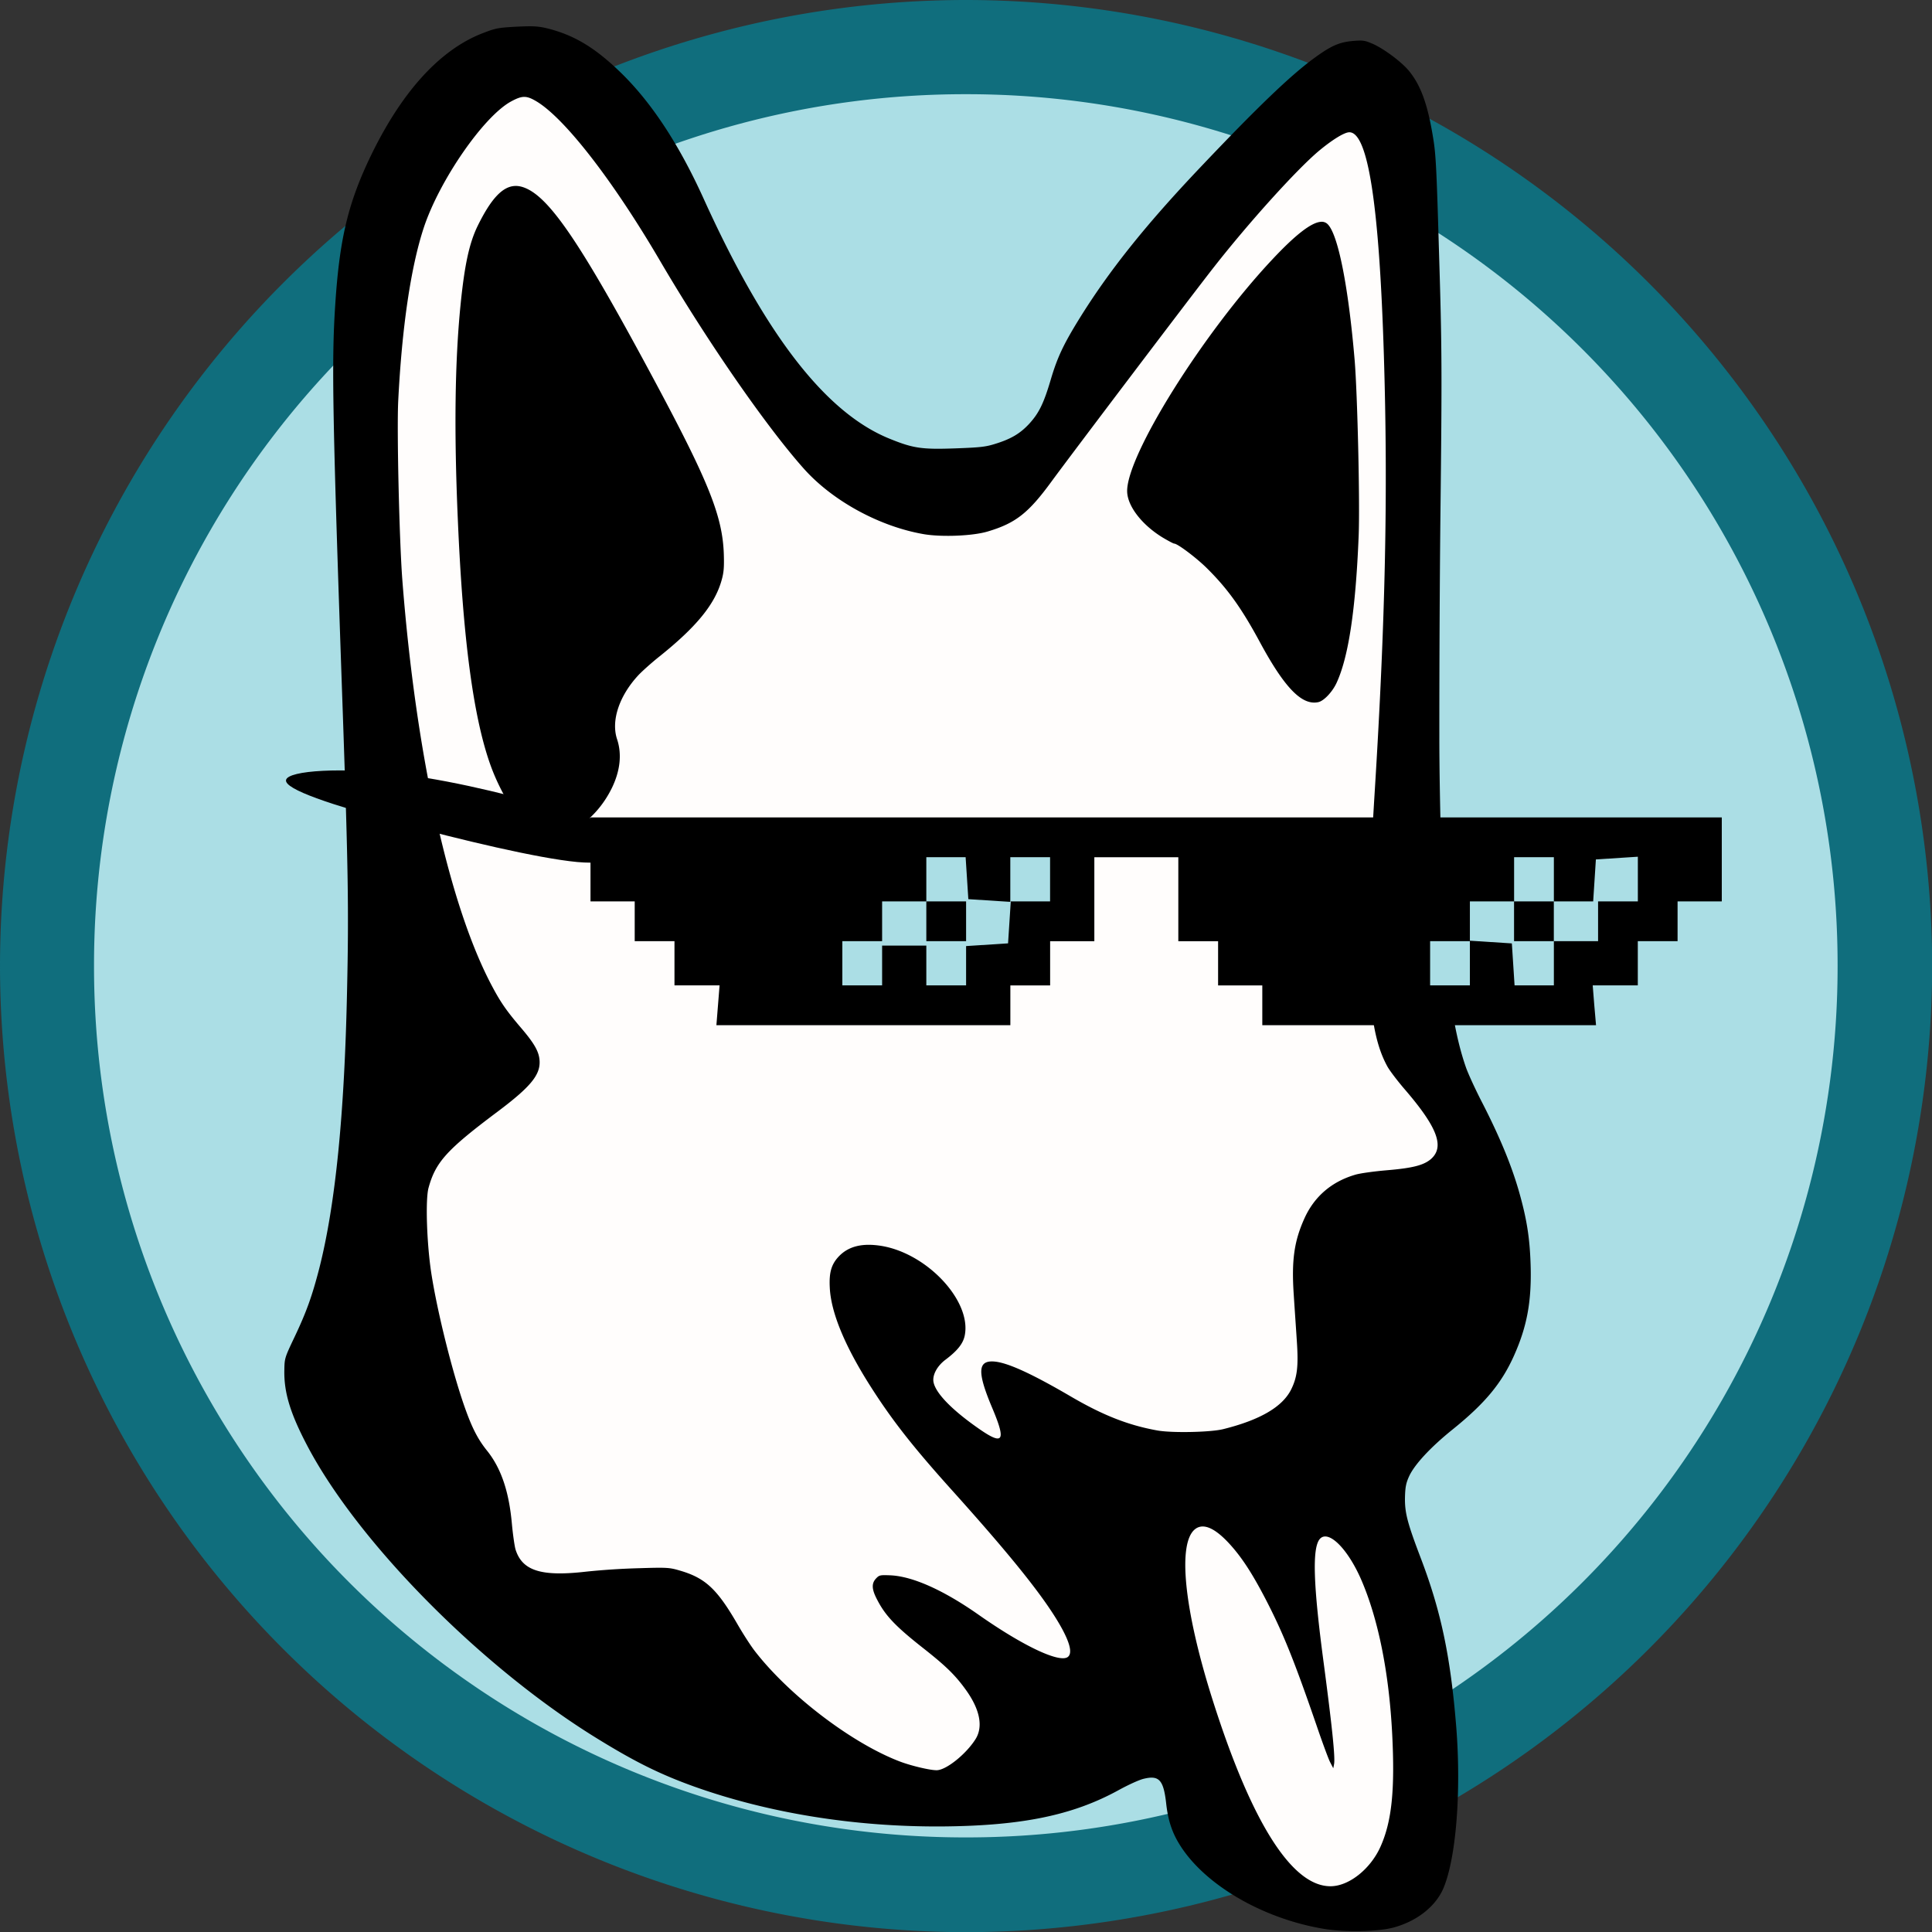
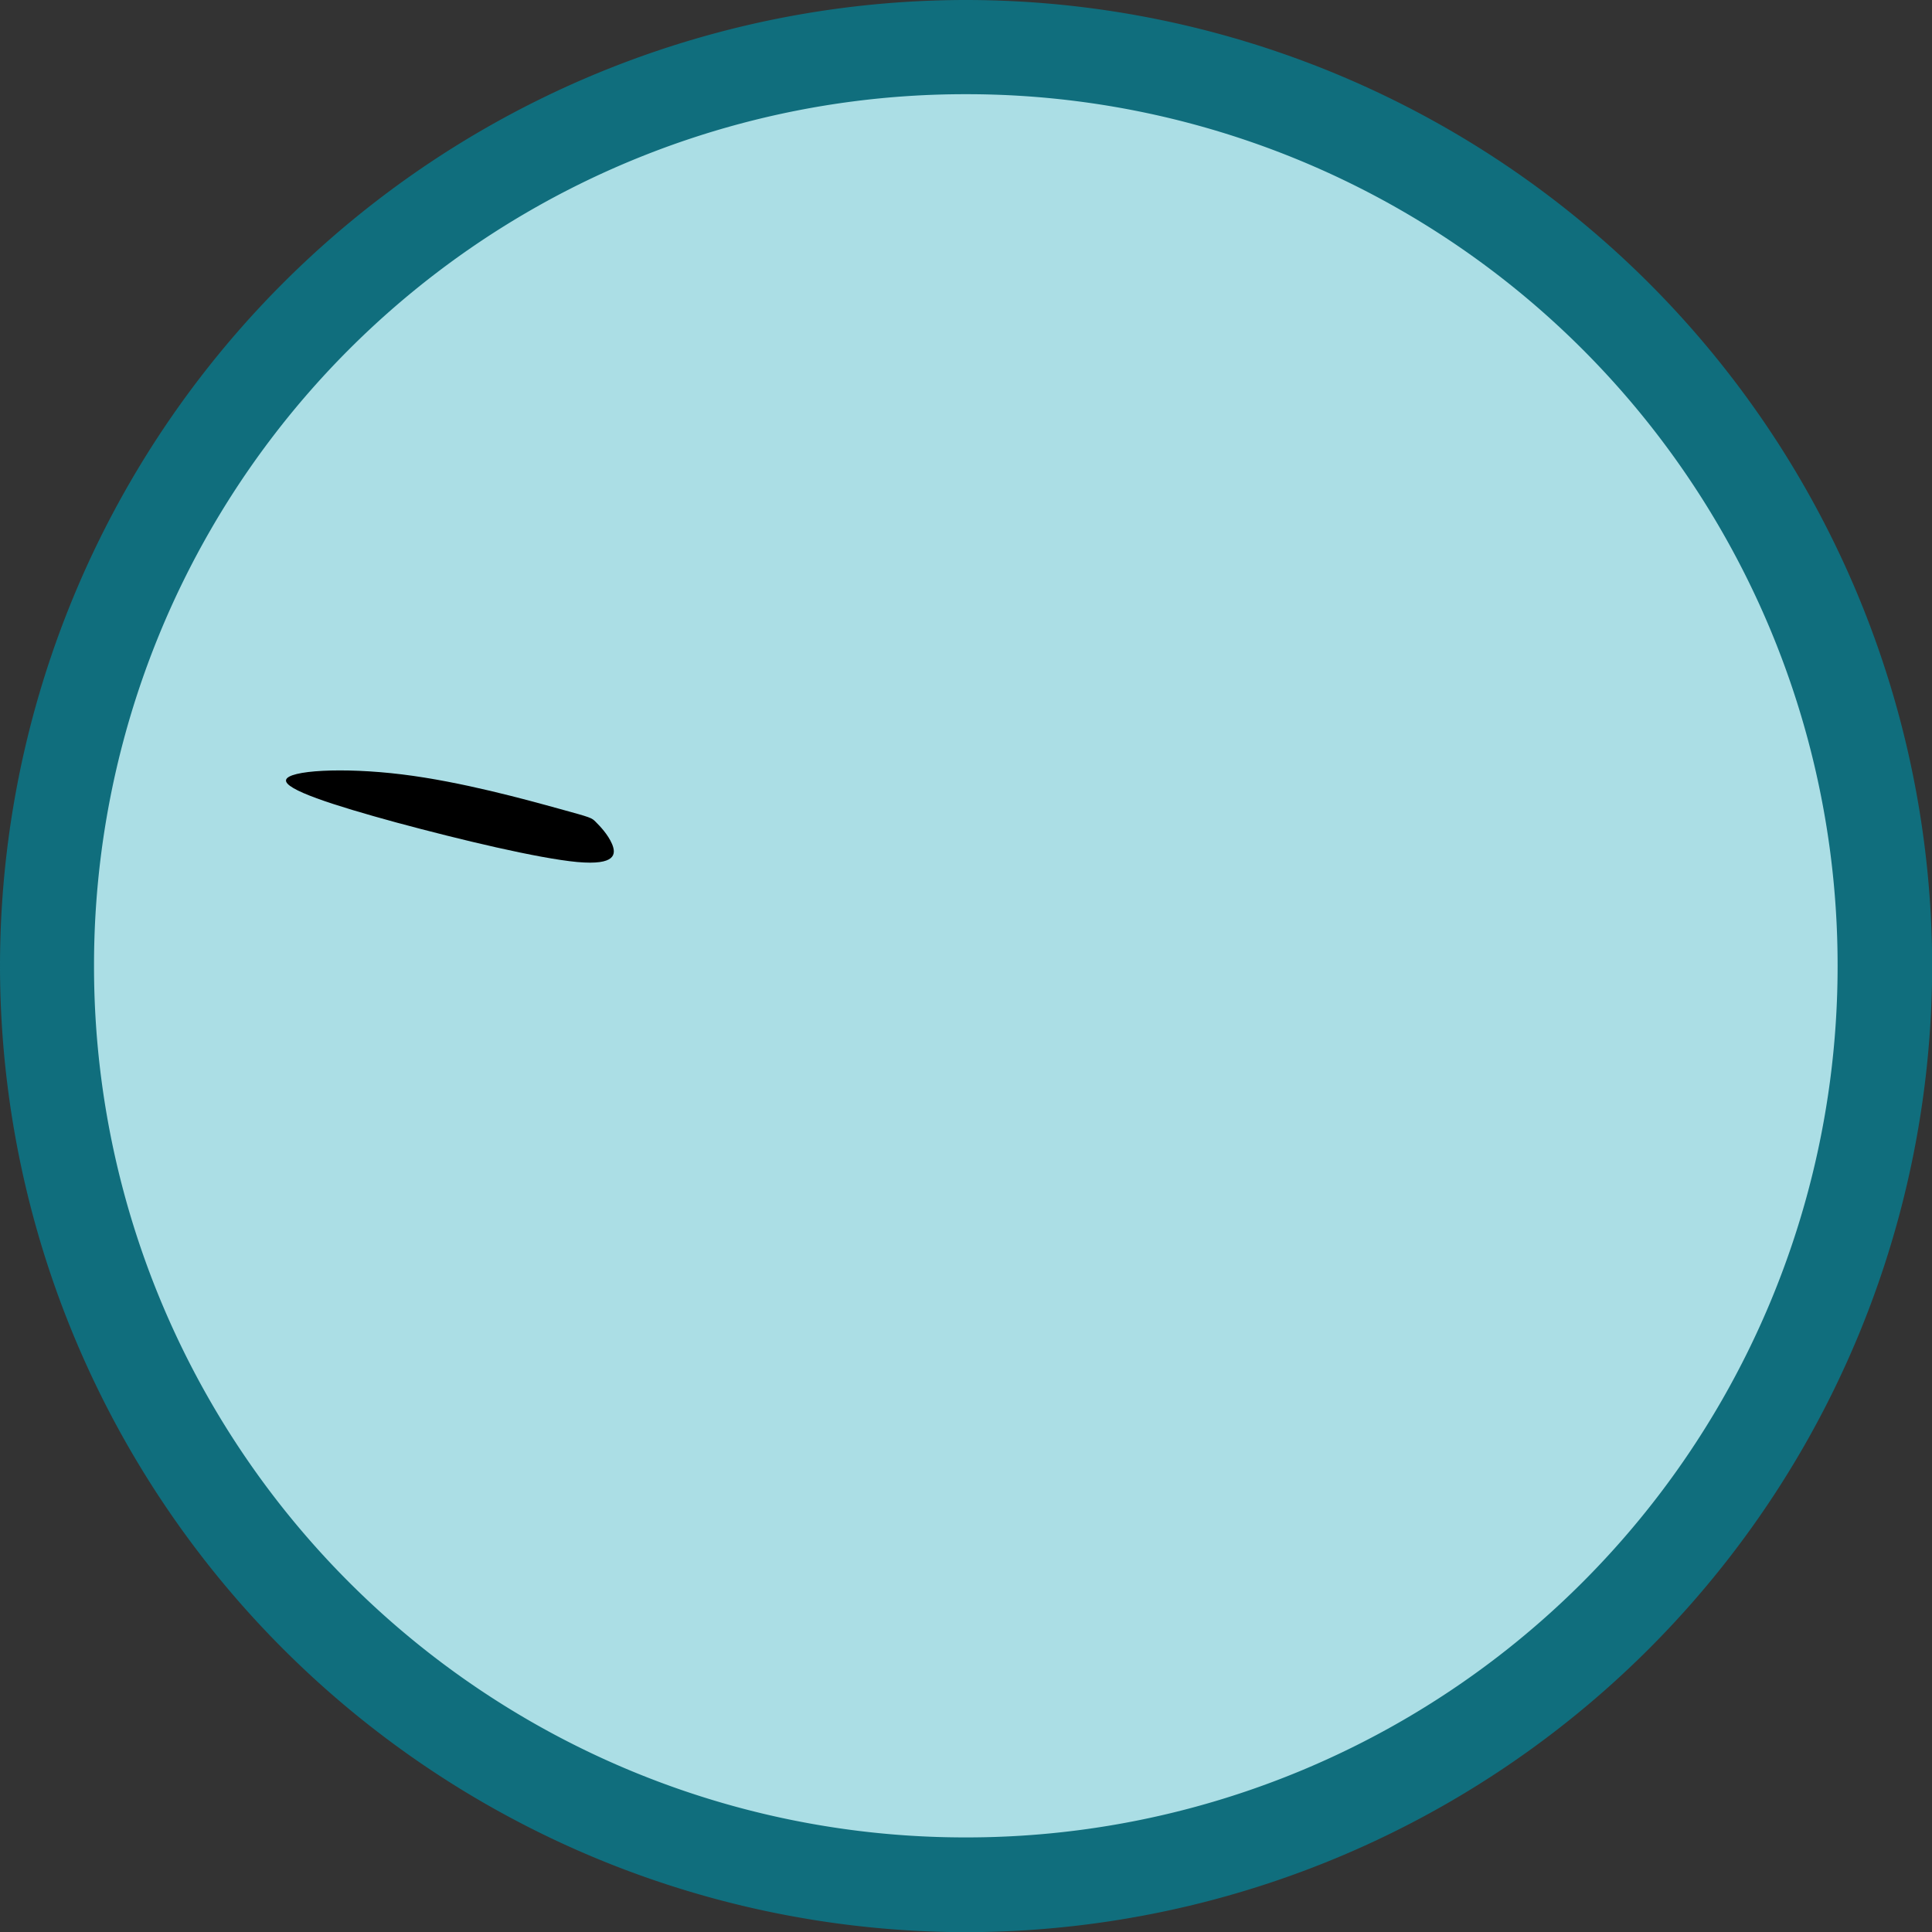
<svg xmlns="http://www.w3.org/2000/svg" width="83" height="83" version="1.1" viewBox="0 0 21.96 21.96">
  <rect x="0" y="0" width="21.96" height="21.96" fill="#333333" stroke="none" />
  <g transform="matrix(2.075 0 0 2.075 -.029 0)">
    <path d="m10.274 5.241a5.034 5.034 0 0 1-5.033 5.033 5.034 5.034 0 0 1-5.034-5.033 5.034 5.034 0 0 1 5.034-5.034 5.034 5.034 0 0 1 5.033 5.034z" fill="#abdee5" style="-inkscape-stroke:none;font-variation-settings:normal;paint-order:markers fill stroke" />
    <path d="m5.305 0a5.294 5.294 0 0 0-5.291 5.291 5.296 5.296 0 0 0 5.29 5.293 5.298 5.298 0 0 0 5.294-5.293 5.296 5.296 0 0 0-5.293-5.291zm0 0.516a4.771 4.771 0 0 1 4.775 4.774 4.771 4.771 0 0 1-4.775 4.775 4.771 4.771 0 0 1-4.776-4.774 4.771 4.771 0 0 1 4.776-4.775z" fill="#106e7d" style="-inkscape-stroke:none;font-variation-settings:normal;paint-order:markers fill stroke" />
    <g transform="matrix(-1.345 0 0 1.345 8.919 -2.152)">
-       <path transform="matrix(.065 .002 -.002 .065 5.623 -1.879)" d="m-15.896 57.977c-0.423 4e-3 -0.407 7e-3 -0.645 0.068-1.274 0.35-2.057 0.813-3.39 2.162a2.314 2.314 0 0 1-7e-3 6e-3c-1.647 1.654-3.208 4.115-4.603 7.463-3.706 8.895-7.43 14.436-12.389 16.619-1.565 0.693-2.86 0.937-4.998 0.928a2.314 2.314 0 0 1-4e-3 0c-1.59-0.01-2.343-0.074-3.078-0.274-1.252-0.337-2.403-0.95-3.228-1.775a2.314 2.314 0 0 1-0.01-0.012c-0.874-0.885-1.488-2.052-2.026-3.691l-2e-3 -6e-3c-0.393-1.189-0.63-1.654-1.585-3.104l-2e-3 -4e-3c-1.865-2.816-4.114-5.473-7.625-8.95-3.607-3.573-5.704-5.444-6.967-6.313a2.314 2.314 0 0 1-2e-3 0c-0.973-0.67-0.765-0.58-1.291-0.612-0.26-0.047 0.154-0.144-0.135 4e-3 -0.125 0.066-1.391 1.117-1.365 1.082a2.314 2.314 0 0 1-0.01 0.012c-0.365 0.482-0.665 1.211-0.912 3.115a2.314 2.314 0 0 1-2e-3 0.014c-0.118 0.866-0.134 1.625-0.125 6.885a2.314 2.314 0 0 1 0 4e-3c0 5.871 0.032 7.218 0.422 16.468a2.314 2.314 0 0 1 0 2e-3c0.148 3.568 0.347 9.06 0.486 13.686 0.141 4.472 0.166 12.047-4e-3 14.445-0.197 3.01-0.528 5.233-1.123 7.121l-2e-3 8e-3c-0.241 0.774-0.637 1.647-1.096 2.602-0.961 2.031-1.561 3.64-1.931 5.072v2e-3c-0.42 1.647-0.535 2.55-0.535 4.117 0 2.052 0.234 3.105 0.982 4.645a2.314 2.314 0 0 1 0 2e-3c0.669 1.38 1.371 2.205 3.264 3.64 1.62 1.22 2.8 2.193 3.543 3.731 0.297 0.61 0.477 1.448 0.517 2.14a2.314 2.314 0 0 1 0 0.012c0.068 1.259-0.202 2.45-0.972 4.68a2.314 2.314 0 0 1-2e-3 4e-3c-1.124 3.232-1.583 5.77-1.793 10.096v4e-3c-0.179 3.797 0.485 8.026 0.912 8.945 0.153 0.32 0.741 0.86 1.627 1.072 0.3 0.07 2.484 0.108 3.373-0.068a2.314 2.314 0 0 1 2e-3 0c3.268-0.647 6.42-2.828 7.351-4.502a2.314 2.314 0 0 1 0-2e-3c0.26-0.465 0.366-0.783 0.426-1.578a2.314 2.314 0 0 1 0-0.018c0.071-0.856 0.013-1.688 0.924-2.734 0.455-0.523 1.224-0.893 1.82-0.977 0.588-0.082 1.014-4e-3 1.39 0.076 0.55 0.11 0.759 0.222 1.106 0.368 0.352 0.147 0.73 0.32 1.098 0.51 2.501 1.269 5.21 1.776 9.967 1.667 5.223-0.124 10.363-1.124 14.685-2.822l4e-3 -2e-3c2.019-0.798 3.333-1.506 5.68-3.062 6.622-4.402 13.903-12.317 16.601-17.815v-2e-3c0.948-1.936 1.133-2.755 1.086-3.69a2.314 2.314 0 0 1-2e-3 -5e-3c-0.017-0.37-3e-3 -0.218 4e-3 -0.198 7e-3 0.021-0.119-0.27-0.443-0.9-0.858-1.67-1.33-2.884-1.854-4.684a2.314 2.314 0 0 1-3e-3 -0.011c-1.223-4.267-1.956-10.03-2.36-17.862v-4e-3c-0.27-5.102-0.306-7.762-0.271-17.298a2.314 2.314 0 0 1 0-2e-3c0.078-18.808 0.035-22.066-0.3-25.528a2.314 2.314 0 0 1 0-2e-3c-0.36-3.76-0.816-5.49-2.009-7.908-1.985-3.995-4.262-6.188-6.27-6.87a2.314 2.314 0 0 1-0.017-5e-3c-0.668-0.233-0.288-0.16-1.318-0.184-0.235-4e-3 -0.42-5e-3 -0.564-4e-3z" fill="#fffdfc" stroke-width=".009" />
-       <path transform="matrix(.065 .002 -.002 .065 5.623 -1.879)" d="m-15.922 55.662c-0.536 6e-3 -0.823 0.045-1.207 0.143-1.657 0.45-2.931 1.24-4.45 2.775-1.933 1.943-3.624 4.666-5.099 8.205-3.617 8.682-7.243 13.66-11.19 15.395-1.448 0.642-1.986 0.737-4.05 0.728-1.57-8e-3 -1.916-0.035-2.488-0.191-1.032-0.278-1.614-0.599-2.196-1.18-0.65-0.66-0.971-1.258-1.474-2.793-0.443-1.336-0.85-2.134-1.856-3.66-1.968-2.975-4.345-5.775-7.927-9.322-3.634-3.6-5.759-5.525-7.286-6.575-1.084-0.745-1.604-0.963-2.462-1.015-0.65-0.035-0.755-0.018-1.258 0.217-0.694 0.33-1.805 1.213-2.239 1.795-0.702 0.928-1.092 2.142-1.36 4.214-0.14 1.024-0.156 1.935-0.147 7.2 0 5.88 0.033 7.312 0.424 16.566 0.147 3.556 0.347 9.046 0.486 13.66 0.139 4.389 0.139 12.273 0 14.225-0.191 2.914-0.512 4.962-1.024 6.584-0.121 0.39-0.555 1.422-0.98 2.306-1.006 2.125-1.666 3.877-2.082 5.49-0.451 1.77-0.608 2.983-0.608 4.692 0 2.281 0.34 3.852 1.215 5.656 0.824 1.7 1.9 2.922 3.948 4.475 1.474 1.11 2.514 2.177 2.86 2.896 0.2 0.408 0.253 0.668 0.288 1.266 0.052 0.971-0.095 1.615-0.85 3.8-1.188 3.418-1.7 6.289-1.918 10.747-0.19 4.05 0.269 8.204 1.127 10.043 0.53 1.119 1.728 1.995 3.194 2.342 1.006 0.234 3.044 0.207 4.353-0.053 3.86-0.763 7.476-3.044 8.924-5.646 0.416-0.746 0.633-1.5 0.711-2.532 0.121-1.457 0.392-1.77 1.363-1.562 0.27 0.052 0.997 0.357 1.621 0.678 2.906 1.474 6.114 2.028 11.067 1.916 5.481-0.13 10.868-1.17 15.482-2.983 2.151-0.85 3.696-1.684 6.115-3.289 7.008-4.658 14.39-12.593 17.399-18.725 1.023-2.09 1.388-3.417 1.318-4.822-0.035-0.754-0.043-0.78-0.693-2.047-0.815-1.587-1.188-2.55-1.692-4.275-1.136-3.964-1.874-9.603-2.273-17.348-0.269-5.074-0.302-7.64-0.268-17.172 0.079-18.812 0.035-22.177-0.312-25.76-0.373-3.902-0.937-6.08-2.238-8.716-2.143-4.31-4.736-7.06-7.598-8.031-0.746-0.26-0.938-0.287-2.039-0.313a22.426 22.426 0 0 0-0.63-4e-3zm0.268 4.414c0.233-9e-3 0.476 0.078 0.832 0.256 1.752 0.876 4.658 4.822 5.724 7.762 0.885 2.446 1.553 6.192 1.926 10.789 0.148 1.873 0.199 8.683 0.086 11.19-0.512 11.058-2.333 20.624-4.883 25.706-0.477 0.963-0.84 1.51-1.638 2.508-0.868 1.076-1.145 1.605-1.145 2.203 0 0.859 0.642 1.587 2.697 3.035 3.287 2.307 4.008 3.053 4.502 4.666 0.217 0.72 0.217 3.375 0 5.248-0.303 2.533-1.197 6.61-1.926 8.795-0.381 1.154-0.72 1.839-1.24 2.524-0.832 1.11-1.285 2.566-1.406 4.596-0.043 0.71-0.13 1.458-0.182 1.64-0.381 1.345-1.561 1.752-4.363 1.518a43.873 43.873 0 0 0-3.348-0.114c-1.778 0-1.899 0.018-2.558 0.235-1.561 0.512-2.272 1.223-3.469 3.443-0.32 0.599-0.782 1.37-1.033 1.717-2.064 2.853-5.924 5.985-8.899 7.217-0.693 0.286-1.882 0.607-2.28 0.607-0.6 0-1.882-0.971-2.49-1.89-0.493-0.755-0.32-1.832 0.52-3.08 0.625-0.929 1.18-1.51 2.541-2.655 1.744-1.457 2.36-2.15 2.846-3.174 0.321-0.659 0.32-1.023 0.026-1.318-0.209-0.208-0.26-0.217-0.885-0.174-1.388 0.096-3.295 1.015-5.463 2.637-2.767 2.073-5.031 3.219-5.526 2.803-0.26-0.217-0.156-0.791 0.303-1.72 0.92-1.838 2.889-4.482 6.627-8.905 2.333-2.758 3.582-4.45 4.84-6.55 1.587-2.645 2.42-4.821 2.438-6.417 0.017-0.928-0.148-1.431-0.625-1.908-0.634-0.625-1.509-0.807-2.706-0.573-2.862 0.573-5.535 3.642-5.023 5.776 0.121 0.503 0.495 0.937 1.258 1.474 0.538 0.382 0.86 0.947 0.781 1.389-0.121 0.677-1.049 1.708-2.601 2.879-1.657 1.258-1.865 1.007-1.006-1.205 0.858-2.23 0.806-2.968-0.217-2.863-0.824 0.086-2.299 0.807-4.762 2.351-1.969 1.232-3.53 1.9-5.334 2.281-0.902 0.191-3.314 0.217-4.12 0.043-2.325-0.503-3.738-1.275-4.32-2.334-0.416-0.772-0.519-1.447-0.458-3.06 0.026-0.79 0.077-2.083 0.103-2.881 0.078-2.142-0.122-3.33-0.799-4.727-0.659-1.37-1.778-2.281-3.287-2.671-0.286-0.078-1.17-0.174-1.968-0.217-1.64-0.087-2.325-0.243-2.793-0.615-0.894-0.738-0.476-1.969 1.502-4.415 0.442-0.546 0.918-1.214 1.048-1.474 0.564-1.11 0.842-2.481 0.946-4.658 0.13-2.568-0.035-5.534-0.686-12.559-0.997-10.703-1.414-18.656-1.414-27.277 0-9.472 0.565-14.051 1.744-14.051 0.321 0 1.11 0.46 1.977 1.144 1.44 1.154 4.459 4.294 6.74 7.026 1.31 1.561 9.297 11.467 10.572 13.098 1.51 1.942 2.332 2.557 4.102 3.025 0.928 0.251 2.854 0.27 3.972 0.053 2.767-0.555 5.682-2.255 7.434-4.354 2.272-2.715 5.82-8.196 8.586-13.27 2.784-5.108 5.665-9.072 7.408-10.208 0.317-0.204 0.539-0.308 0.772-0.317zm0.73 5.557c-0.149 2e-3 -0.3 0.03-0.453 0.084-1.605 0.564-3.496 3.548-7.928 12.472-3.157 6.358-3.946 8.526-3.955 10.885 0 0.833 0.036 1.163 0.192 1.649 0.468 1.483 1.656 2.854 4.033 4.64 0.512 0.382 1.118 0.894 1.361 1.137 1.24 1.258 1.805 2.8 1.45 3.97-0.278 0.937-0.132 1.98 0.423 3.038 1.223 2.316 3.608 3.529 5.057 2.566 0.806-0.529 1.942-2.48 2.523-4.318 0.963-3.027 1.458-7.954 1.545-15.37 0.07-5.55-0.122-9.878-0.582-13.4-0.33-2.515-0.667-3.86-1.222-4.918-0.886-1.675-1.64-2.444-2.444-2.435zm-50.35 3.797a0.52 0.52 0 0 0-0.408 0.148c-0.641 0.633-1.188 3.92-1.44 8.568-0.112 2.125-0.06 8.978 0.087 11.016 0.33 4.64 0.876 7.597 1.674 9.176 0.277 0.546 0.825 1.093 1.172 1.154 1.032 0.191 2.08-0.954 3.537-3.86 1.084-2.168 1.925-3.426 3.209-4.77 0.633-0.66 1.77-1.571 1.97-1.571 0.044 0 0.363-0.182 0.702-0.398 1.266-0.824 2.142-2.02 2.142-2.94 0-2.229-5.04-9.766-9.54-14.267-1.485-1.491-2.503-2.232-3.104-2.256zm2.557 38.175c-0.26 7e-3 -0.426 0.05-0.64 0.16-0.495 0.252-0.946 0.774-1.276 1.467-0.243 0.512-0.27 0.651-0.27 1.397s0.028 0.874 0.28 1.412c0.347 0.737 1.109 1.544 1.725 1.848 0.399 0.19 0.554 0.226 1.066 0.191 0.798-0.043 1.216-0.321 1.562-1.059 0.33-0.676 0.391-1.3 0.235-2.175-0.156-0.894-0.418-1.563-0.852-2.213-0.511-0.772-0.832-0.989-1.535-1.024a5.115 5.115 0 0 0-0.295-4e-3zm22.627 1.157c-0.521 0-1.012 0.015-1.402 0.045-1.11 0.086-2.385 0.337-3.07 0.597-2.238 0.842-2.048 2.672 0.537 5.326 1.422 1.458 1.544 1.458 5.525 0.018 3.036-1.101 4.458-1.943 4.96-2.914 0.677-1.336-0.64-2.445-3.425-2.896-0.686-0.114-1.978-0.178-3.125-0.176zm-15.27 42.11a0.75 0.75 0 0 1 0.46 0.14c1.153 0.806 0.876 4.977-0.729 10.658-2.22 7.858-4.658 11.969-7.103 11.969-1.145 0-2.508-1.04-3.159-2.41-0.746-1.553-1.005-3.514-0.935-7 0.078-3.877 0.659-7.27 1.656-9.758 0.798-1.978 1.968-3.183 2.506-2.584 0.494 0.563 0.494 2.845-0.018 7.832-0.39 3.868-0.538 5.846-0.45 6.271l0.06 0.268 0.191-0.399c0.104-0.225 0.442-1.239 0.754-2.254 1.292-4.171 1.934-5.908 2.95-8.033 0.745-1.552 1.326-2.522 1.968-3.32 0.729-0.904 1.35-1.37 1.85-1.38z" />
-     </g>
+       </g>
    <g transform="matrix(-.256 0 0 .256 -.116 3.746)" stroke-width=".095">
      <path d="m-36.82 3.758c0.033 0.134-0.095 0.429 0.132 0.369h0.813v0.851h0.851v0.945h1.008c-0.022 0.284-0.045 0.567-0.067 0.851h6.038v-0.851h0.946v-0.945h0.851v-1.589h-10.572v0.369zm13.427-0.047v1.268h0.946v0.945h0.851v0.851h5.187c-0.023-0.284-0.045-0.567-0.067-0.851h1.008v-0.945h0.851v-0.851h0.946v-0.738h-9.721v0.322z" fill="#abdee5" />
-       <path d="m-34.622 6.878 0.034-0.426h-0.965v-0.946h-0.851v-0.851h-0.946v-1.797h24.207v1.797h-0.946v0.851h-0.851v0.946h-0.965l0.034 0.426 0.034 0.426h-6.29v-0.851h-0.851v-0.946h-0.946v-1.797h-1.797v1.797h-0.851v0.946h-0.946v0.851h-7.141zm1.735-0.875 0.029-0.449 0.898-0.058v0.956h0.851v-0.946h-0.851v-0.851h-0.946v-0.946h-0.851v0.946h-0.841l-0.058-0.898-0.898-0.058v0.956h0.851v0.851h0.946v0.946h0.841zm-0.869-0.922v-0.426h0.851v0.851h-0.851zm13.427 0.946v-0.426h0.946v0.851h0.851v-0.946h-0.851v-0.851h-0.946v-0.946h-0.841l-0.029 0.449-0.029 0.449-0.898 0.058v-0.956h-0.851v0.946h0.841l0.029 0.449 0.029 0.449 0.898 0.058v0.841h0.851zm-0.851-0.946v-0.426h0.851v0.851h-0.851z" />
    </g>
    <path d="m3.277 4.502c-0.023-0.023-0.023-0.023-0.201-0.072-0.178-0.049-0.534-0.148-0.86-0.188s-0.622-0.022-0.635 0.03c-0.013 0.052 0.258 0.139 0.606 0.234 0.349 0.094 0.775 0.196 0.989 0.216 0.213 0.019 0.213-0.044 0.191-0.098-0.023-0.054-0.068-0.1-0.09-0.122z" />
  </g>
</svg>